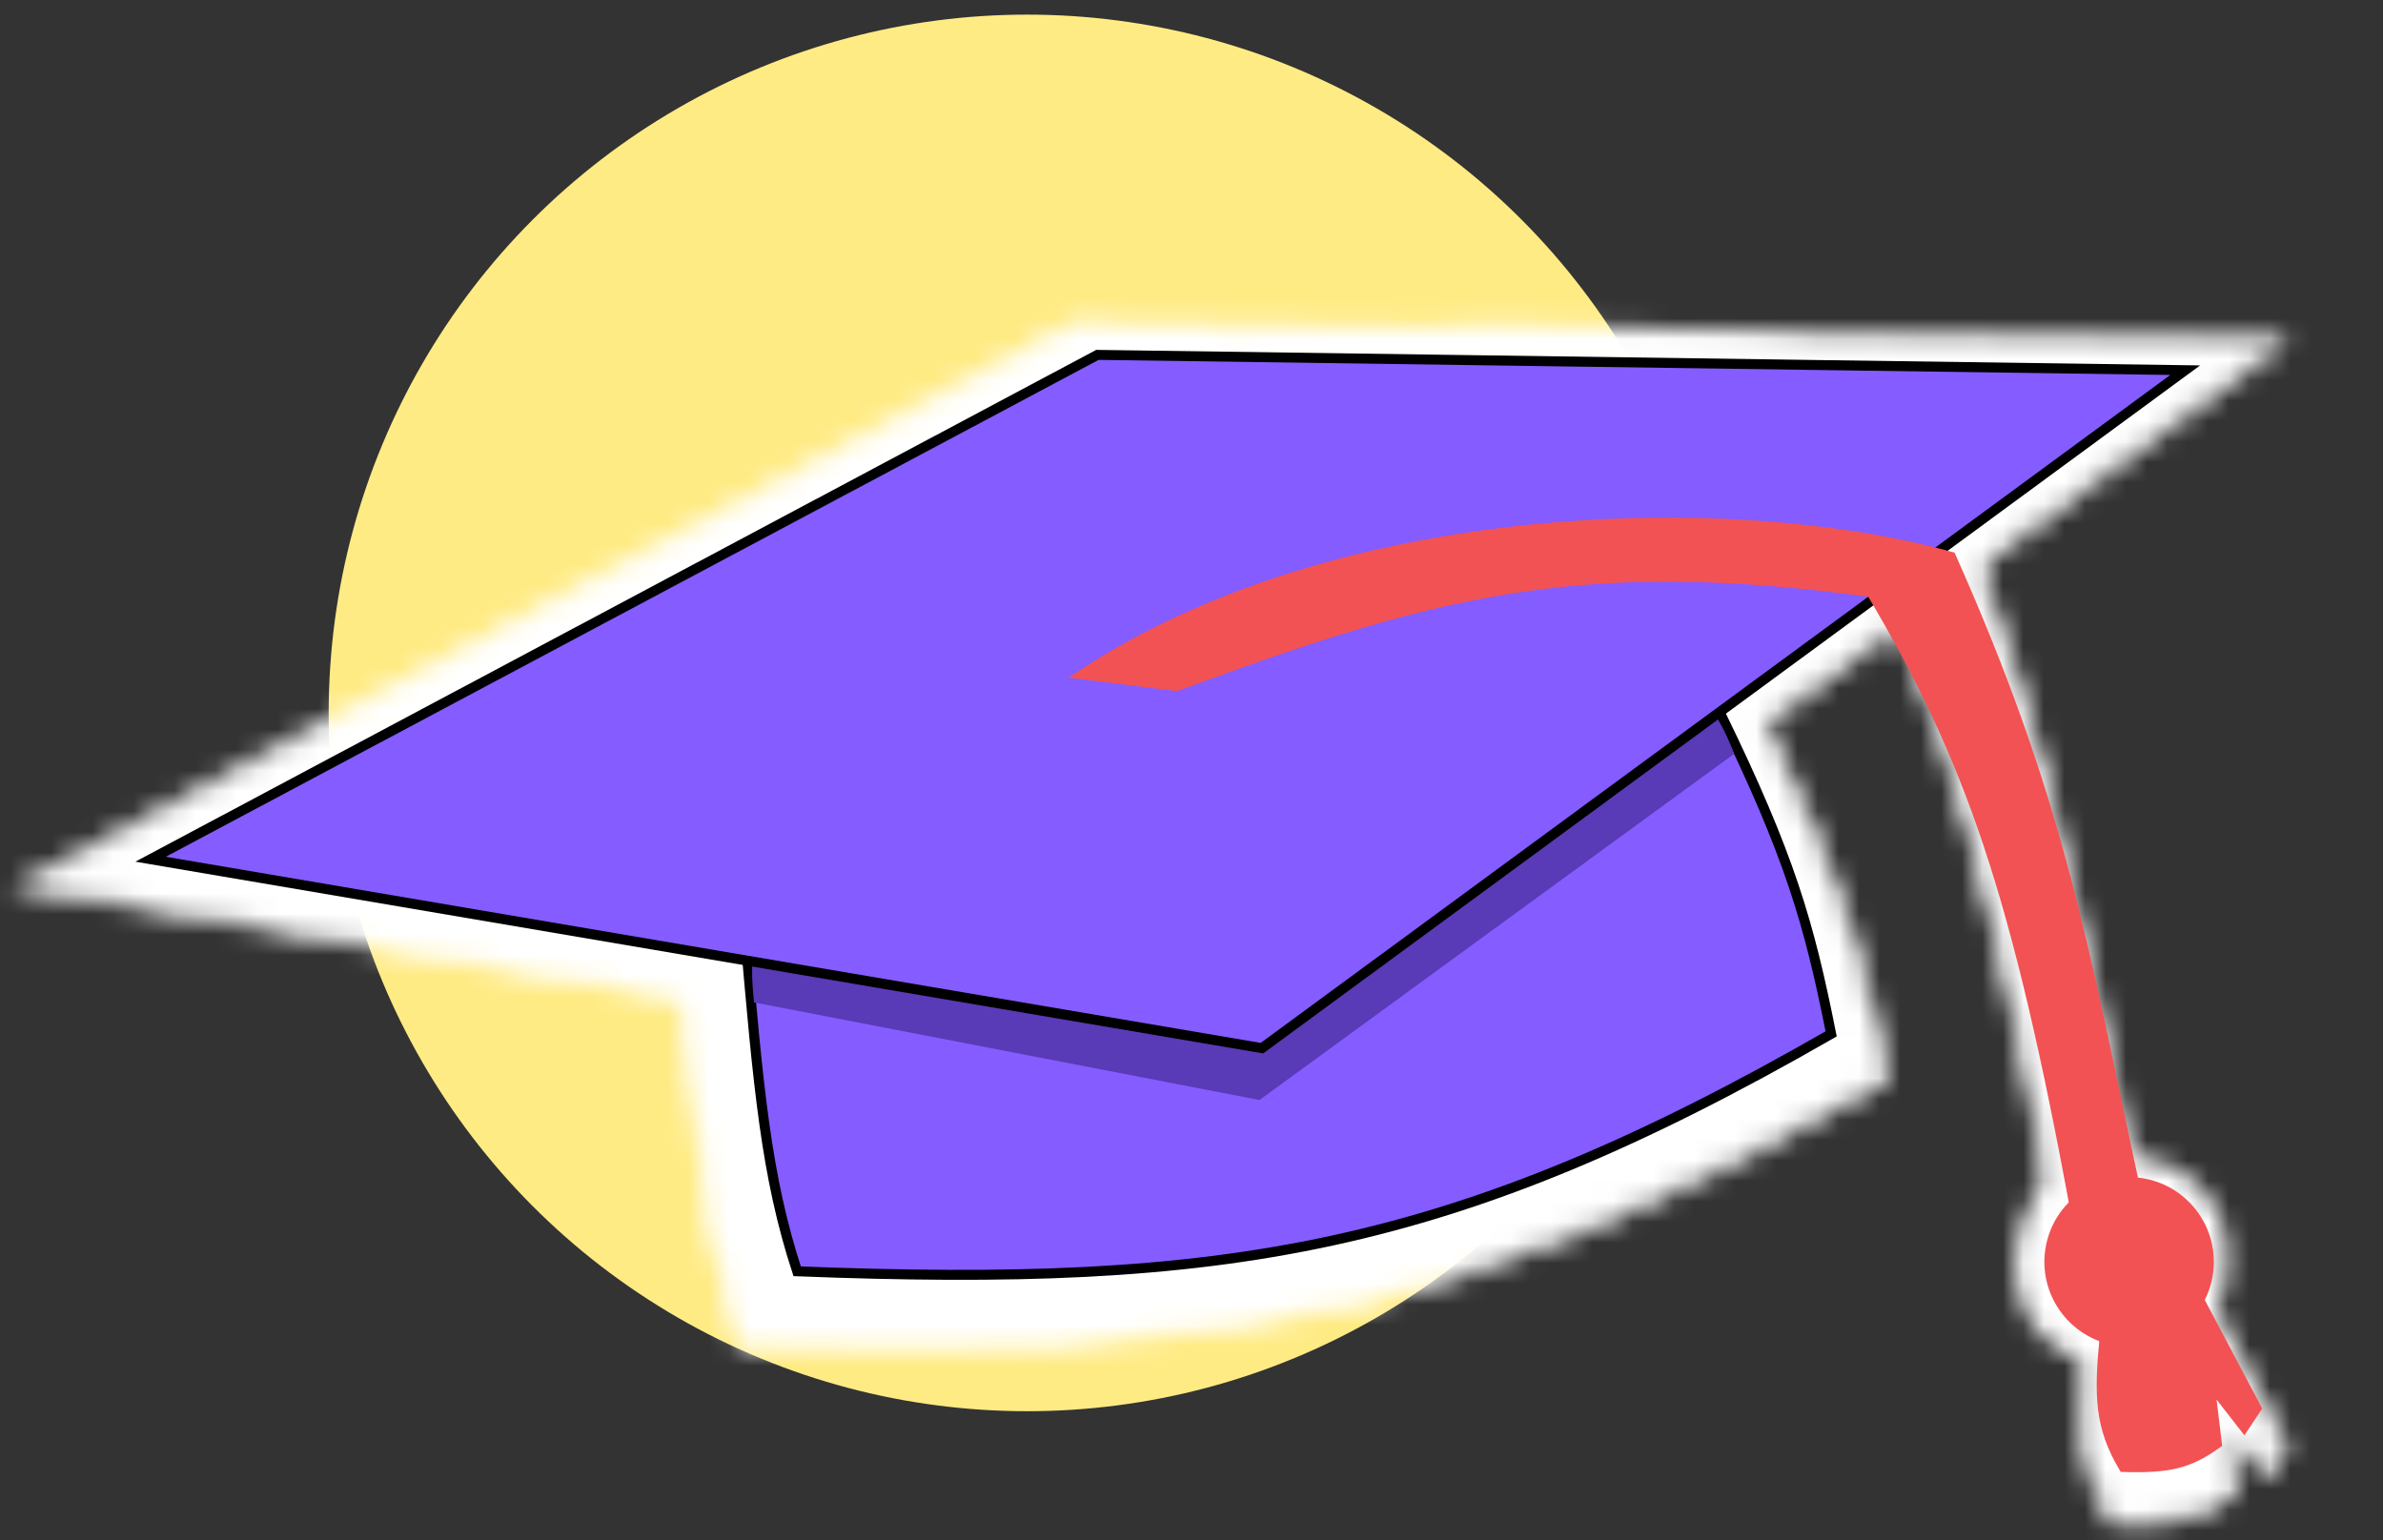
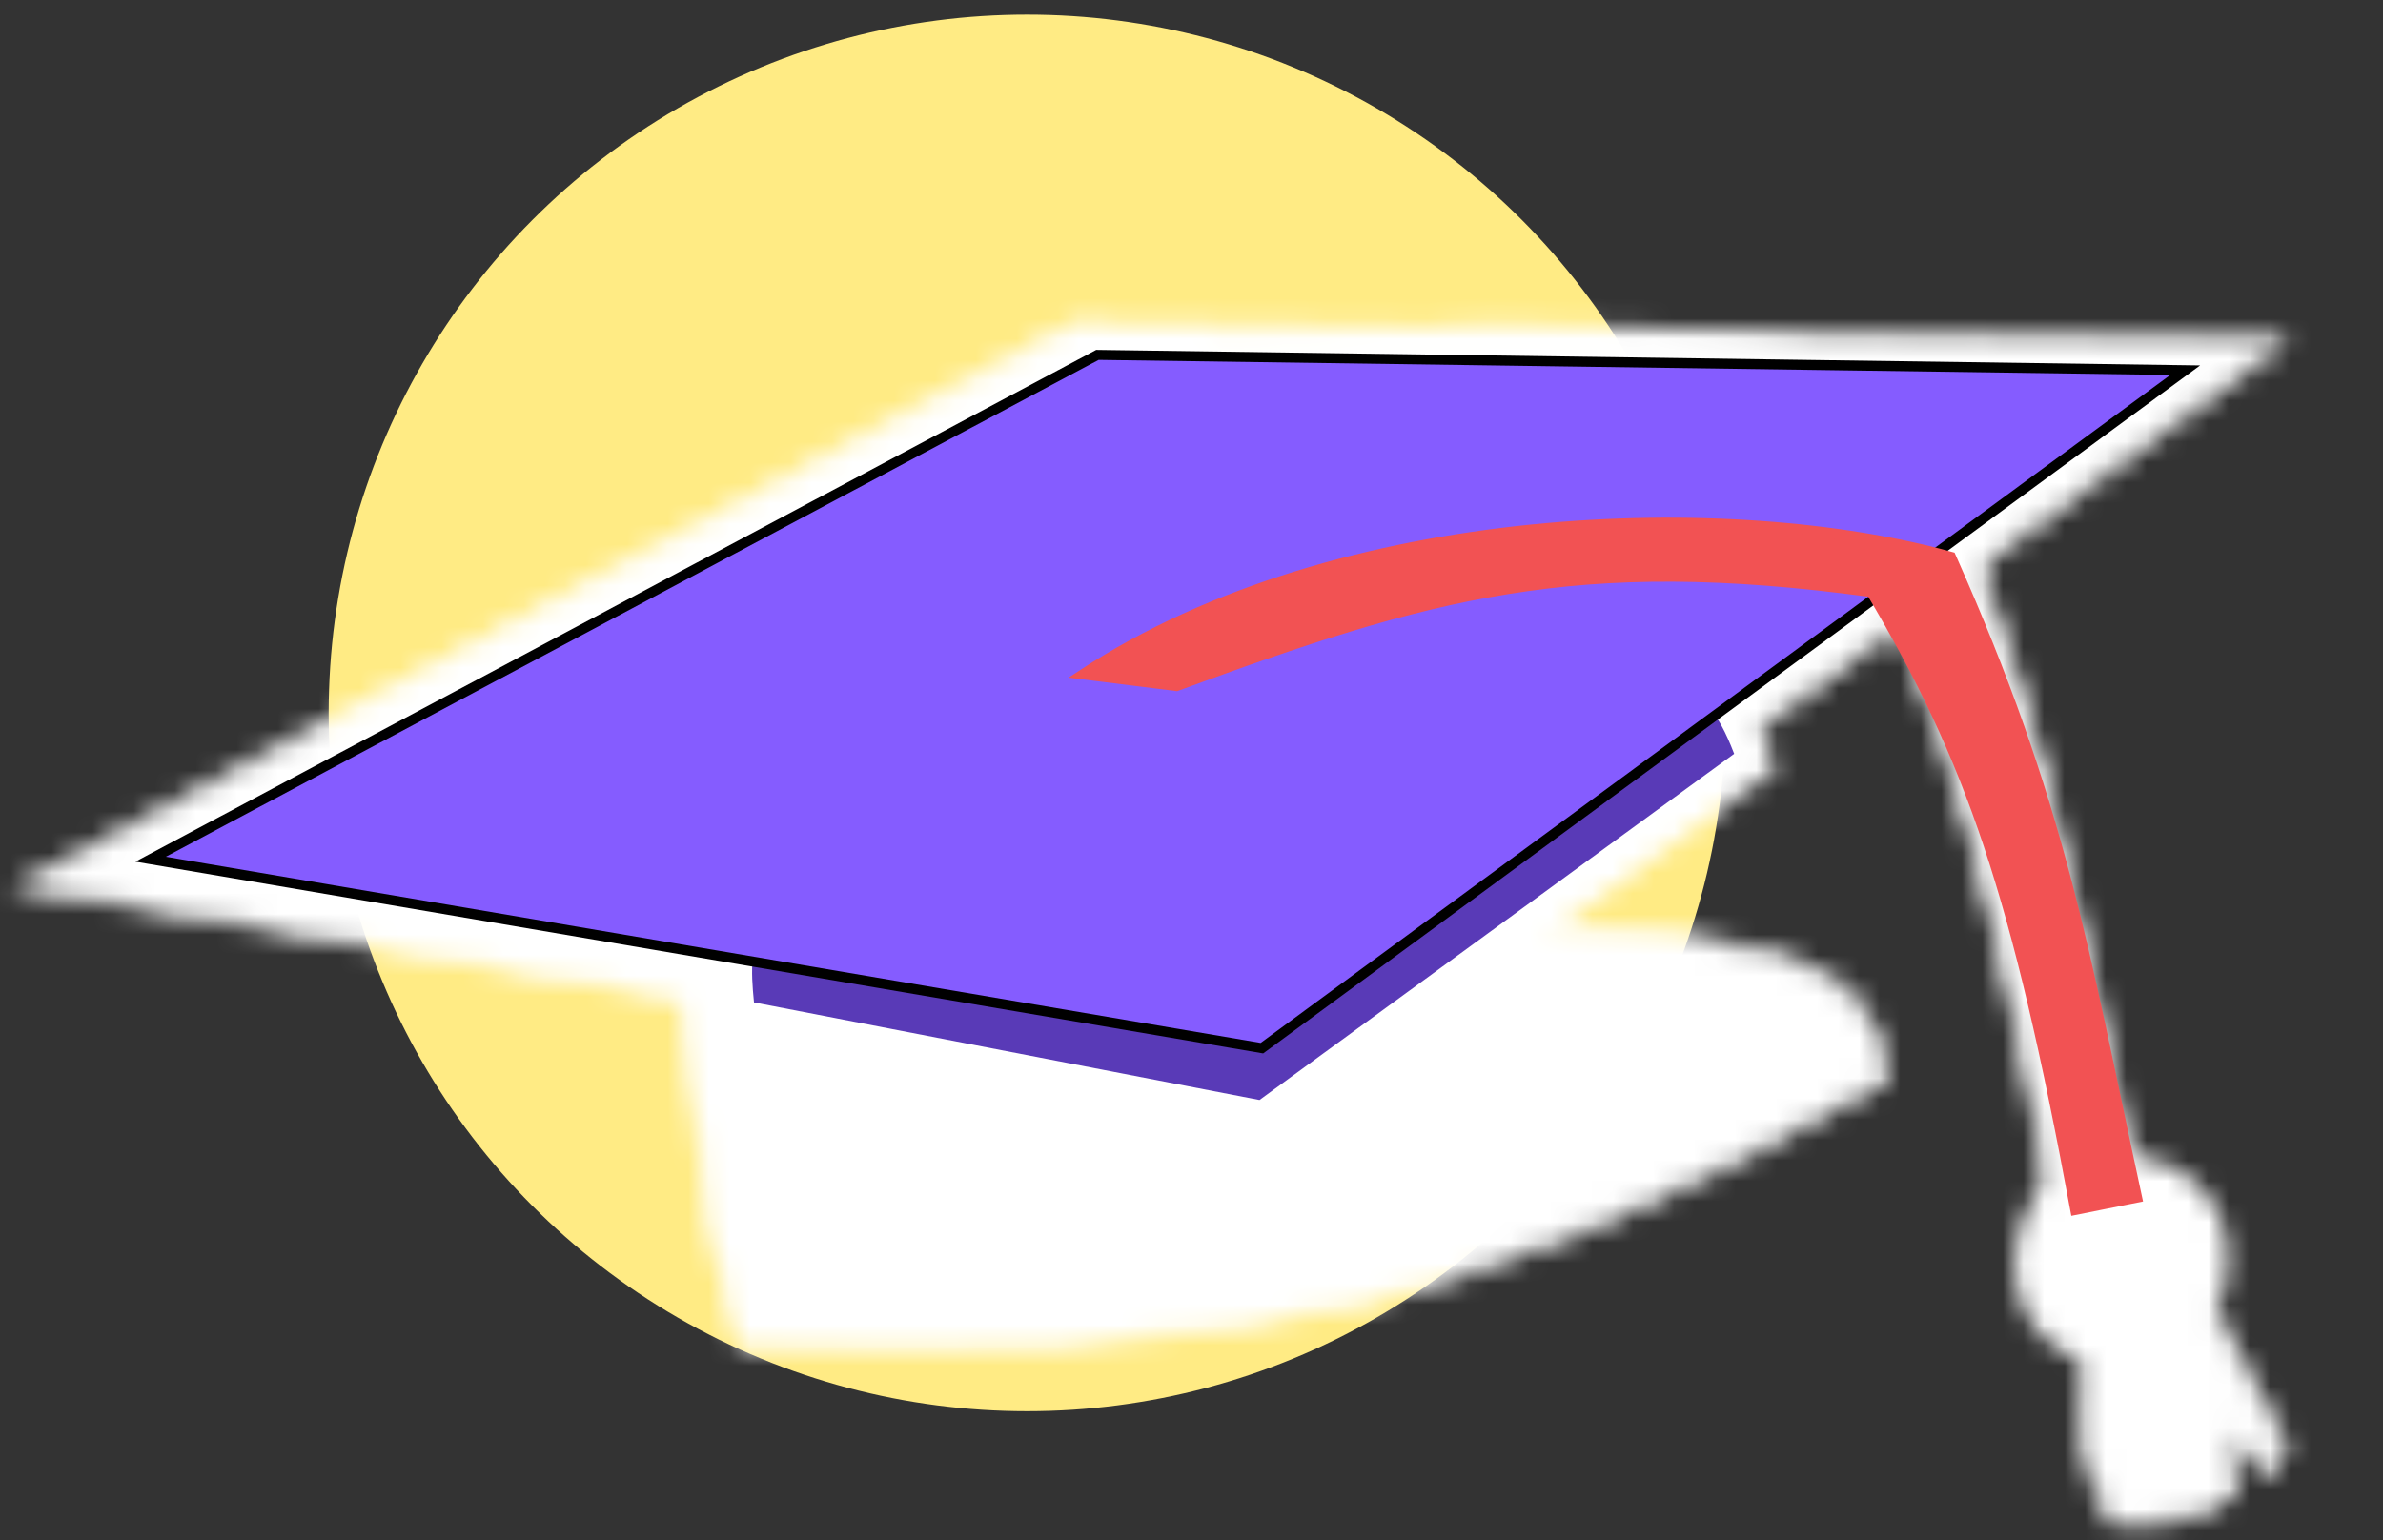
<svg xmlns="http://www.w3.org/2000/svg" width="116" height="75" viewBox="0 0 116 75" fill="none">
  <rect x="0" y="0" width="116" height="75" fill="#333333" stroke="none" />
  <circle cx="50" cy="34.712" r="34" fill="#FFEB84" />
  <mask id="mask0_145_5790" style="mask-type:alpha" maskUnits="userSpaceOnUse" x="0" y="15" width="112" height="60">
-     <path d="M36.107 65.243C34.432 60.114 34.014 55.342 33.279 46.793L85.769 35.25C89.49 42.882 90.533 46.483 91.722 52.469C71.332 64.194 59.095 66.142 36.107 65.243Z" fill="#855CFF" stroke="black" stroke-width="0.536" />
+     <path d="M36.107 65.243C34.432 60.114 34.014 55.342 33.279 46.793C89.49 42.882 90.533 46.483 91.722 52.469C71.332 64.194 59.095 66.142 36.107 65.243Z" fill="#855CFF" stroke="black" stroke-width="0.536" />
    <path d="M33.786 50.776C33.608 48.952 33.58 47.879 34.43 45.62L83.251 33.748C84.852 34.322 85.592 35.028 86.507 37.403L60.976 56.028L33.786 50.776Z" fill="#593AB7" />
    <path d="M1.331 43.073L52.257 15.94L110.766 16.763L61.105 53.238L1.331 43.073Z" fill="#855CFF" stroke="black" stroke-width="0.536" />
    <path d="M87.461 20.345C69.311 17.883 60.387 20.402 44.874 26.11L39.115 25.39C54.875 15.044 78.984 14.458 92.349 18.184C99.152 33.477 100.441 42.106 103.759 57.475L99.97 58.233C96.376 38.811 93.568 30.642 87.461 20.345Z" fill="#F25253" stroke="#F25253" stroke-width="0.611" />
    <path d="M102.926 73.994C101.502 71.572 101.408 69.749 101.75 66.151L107.585 63.801L111.072 70.394L110.314 71.531L108.192 68.803L108.647 72.554C106.917 73.815 105.62 74.074 102.926 73.994Z" fill="#F25253" stroke="#F25253" stroke-width="0.611" />
    <circle cx="103.264" cy="61.415" r="5.193" transform="rotate(7.117 103.264 61.415)" fill="#F25253" />
  </mask>
  <g mask="url(#mask0_145_5790)">
    <rect x="-6.586" y="-2.735" width="140.921" height="83.816" fill="white" />
  </g>
-   <path d="M38.804 61.899C37.288 57.258 36.909 52.939 36.244 45.201L83.749 34.755C87.116 41.662 88.06 44.921 89.137 50.339C70.683 60.95 59.608 62.713 38.804 61.899Z" fill="#855CFF" stroke="black" stroke-width="0.485" />
  <path d="M36.703 48.807C36.541 47.156 36.516 46.184 37.285 44.14L81.469 33.395C82.918 33.915 83.588 34.554 84.416 36.703L61.31 53.559L36.703 48.807Z" fill="#593AB7" />
  <path d="M7.331 41.835L53.42 17.279L106.372 18.024L61.428 51.035L7.331 41.835Z" fill="#855CFF" stroke="black" stroke-width="0.485" />
  <path d="M91.09 28.827C76.677 26.872 69.591 28.873 57.273 33.405L52.7 32.834C65.215 24.618 84.358 24.152 94.971 27.112C100.372 39.255 101.396 46.107 104.031 58.31L101.022 58.912C98.168 43.49 95.938 37.004 91.09 28.827Z" fill="#F25253" stroke="#F25253" stroke-width="0.485" />
-   <path d="M103.371 71.428C102.24 69.504 102.166 68.057 102.438 65.2L107.071 63.334L109.839 68.569L109.238 69.471L107.553 67.305L107.914 70.284C106.54 71.285 105.51 71.491 103.371 71.428Z" fill="#F25253" stroke="#F25253" stroke-width="0.485" />
-   <circle cx="103.641" cy="61.439" r="4.124" transform="rotate(7.117 103.641 61.439)" fill="#F25253" />
</svg>